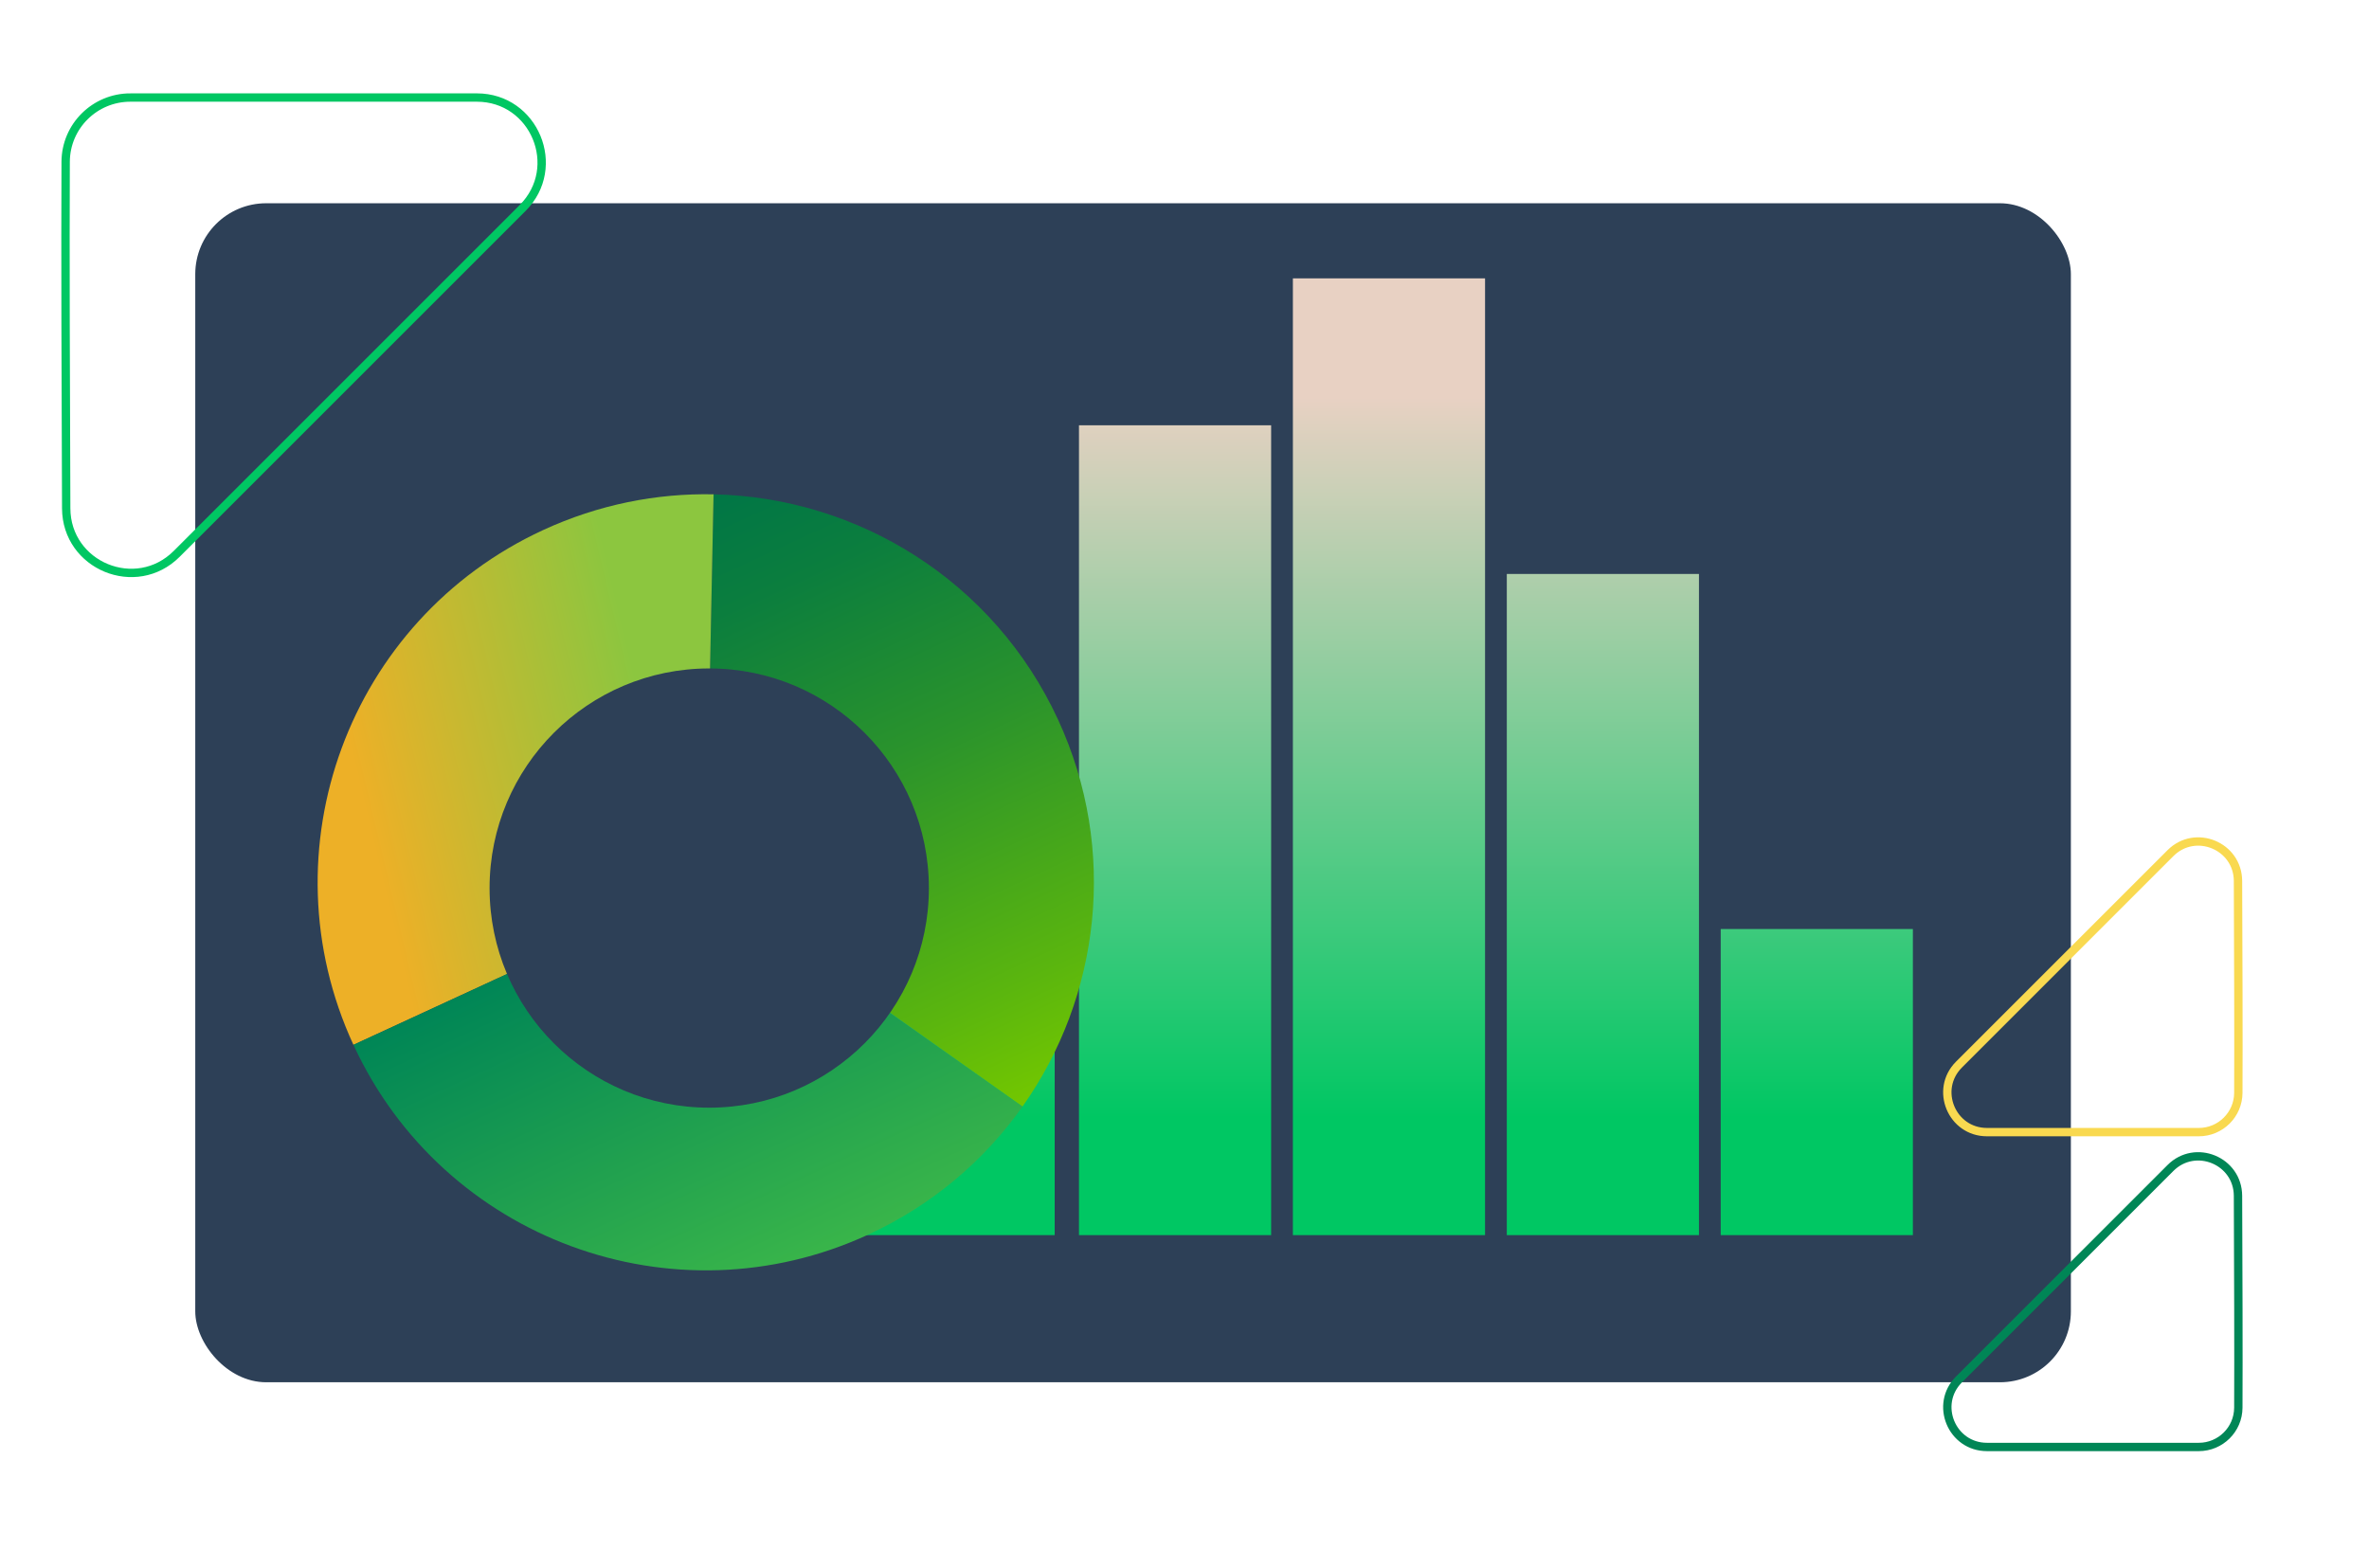
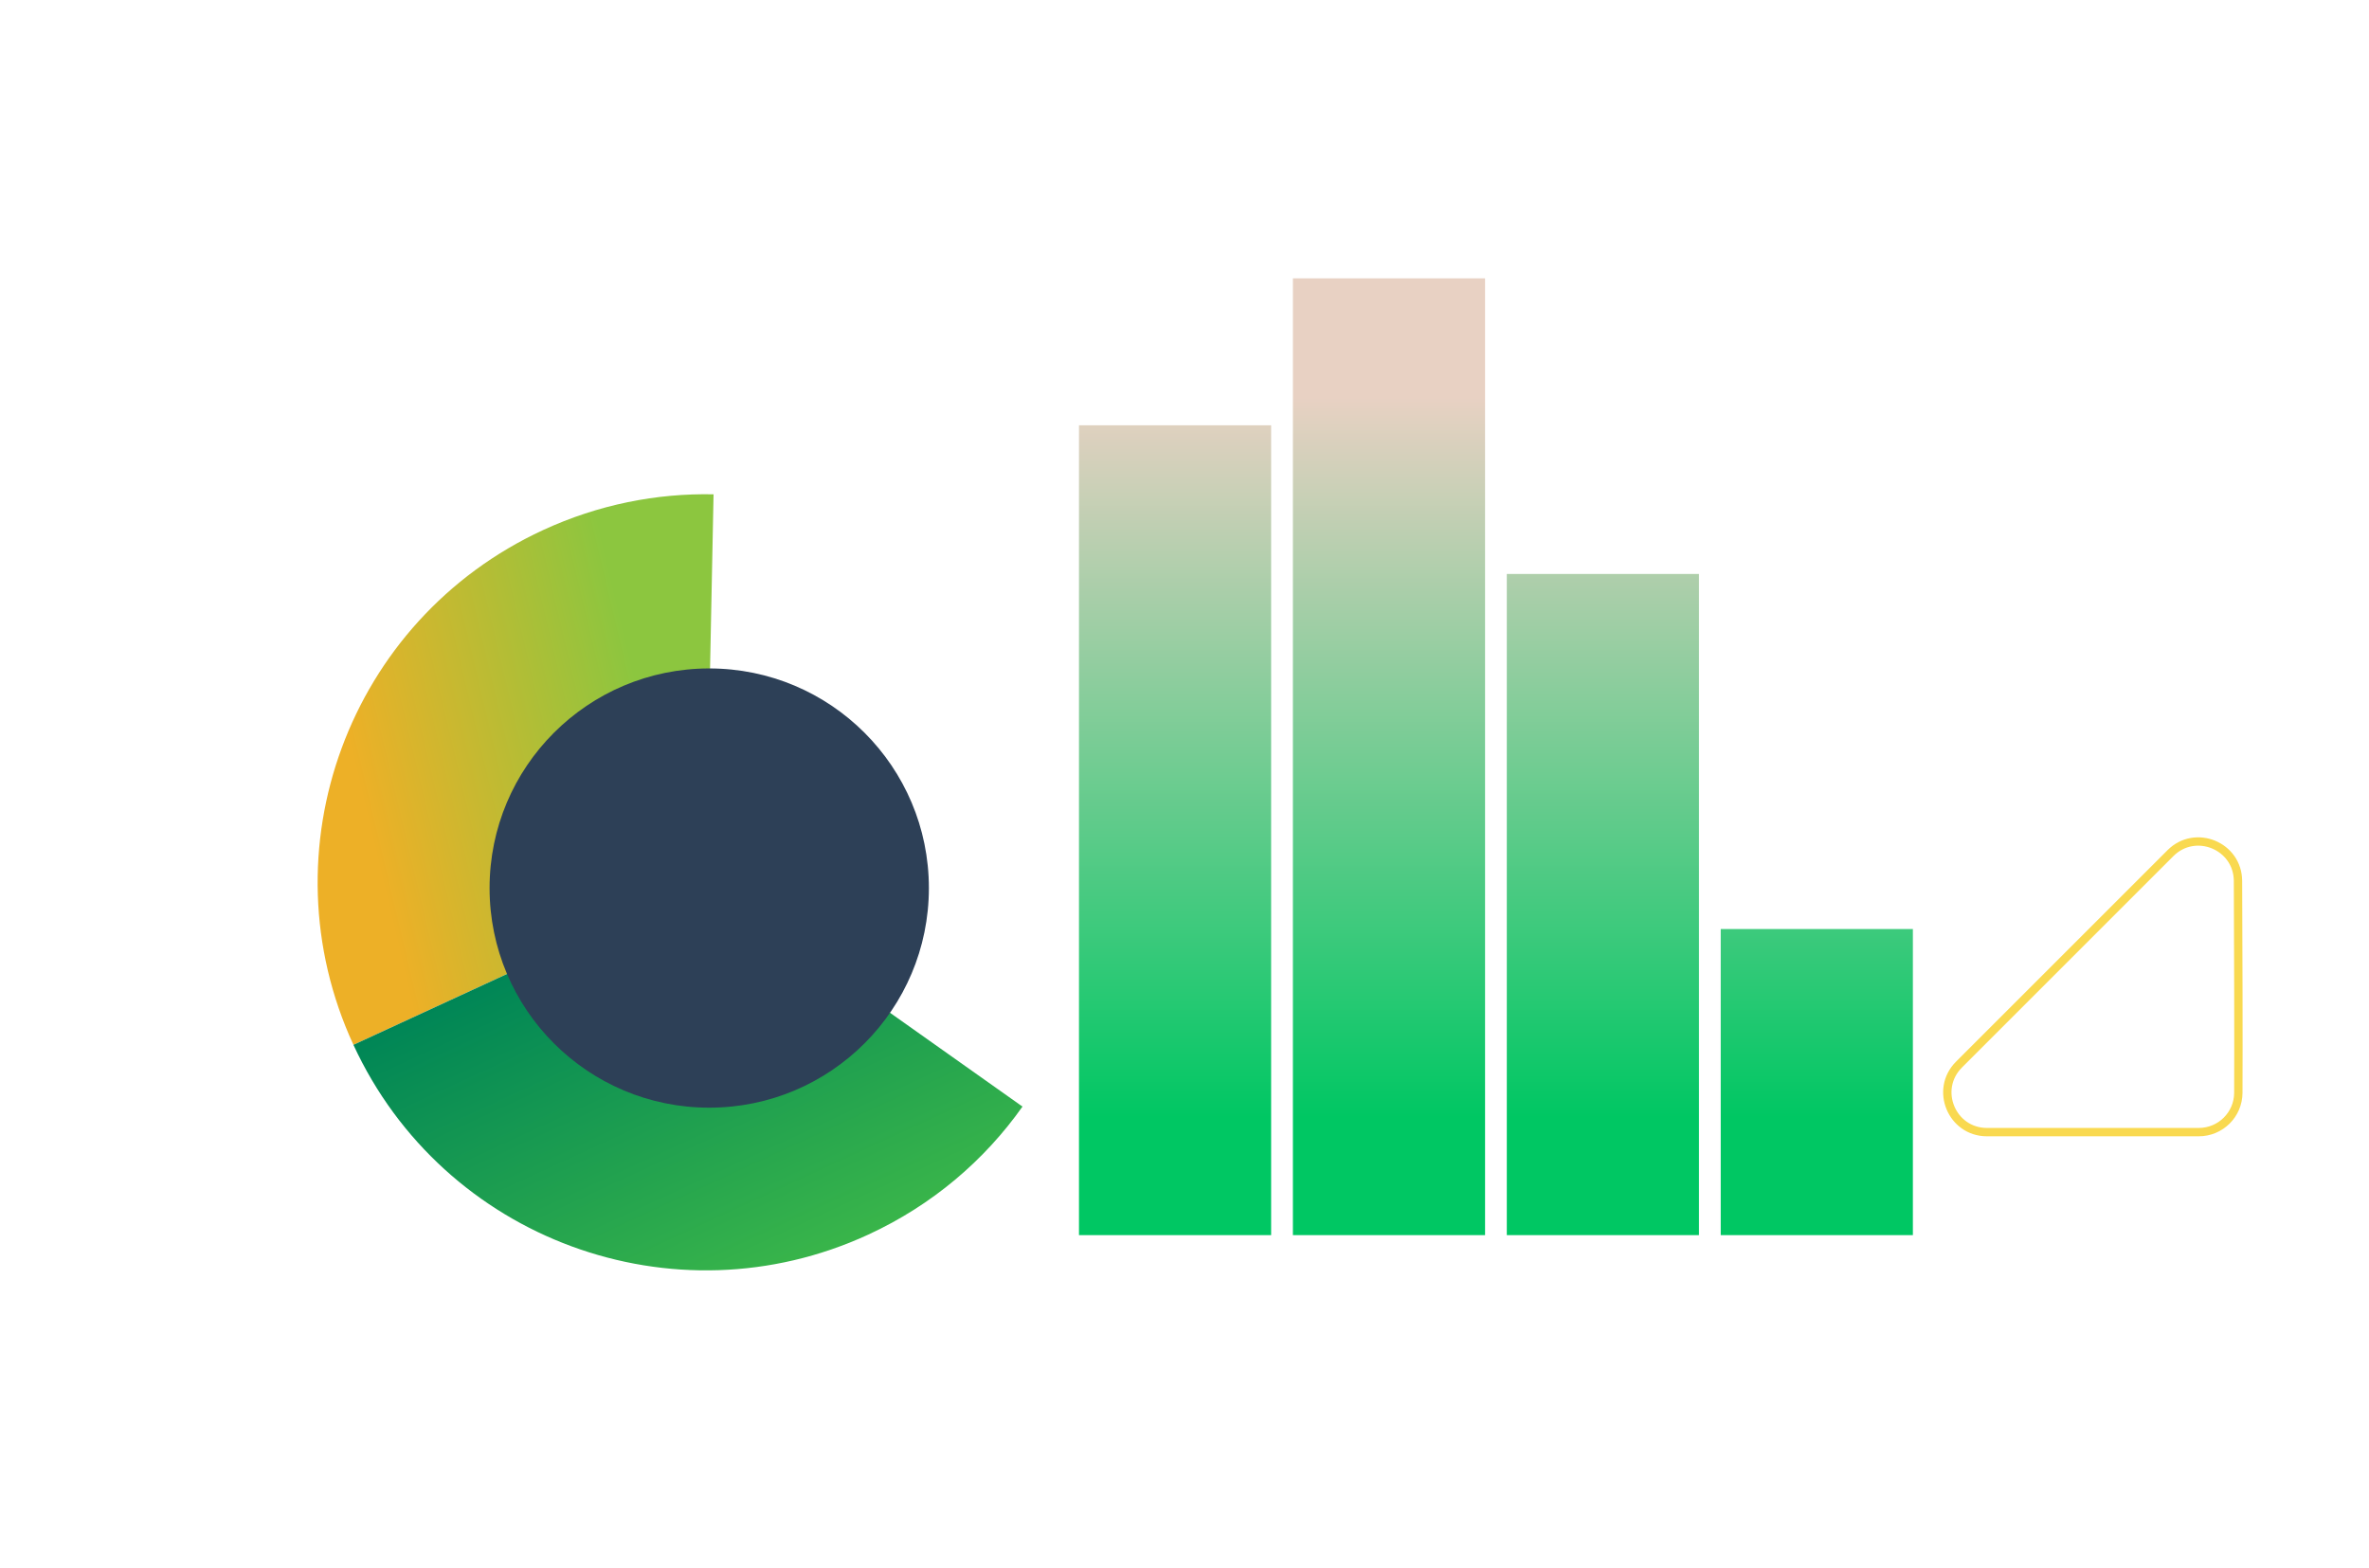
<svg xmlns="http://www.w3.org/2000/svg" xmlns:xlink="http://www.w3.org/1999/xlink" id="Layer_1" viewBox="0 0 1135.057 751.58">
  <defs>
    <linearGradient id="linear-gradient" x1="459.902" y1="190.509" x2="459.902" y2="535.734" gradientUnits="userSpaceOnUse">
      <stop offset="0" stop-color="#e8d1c3" />
      <stop offset="1" stop-color="#00c763" />
    </linearGradient>
    <linearGradient id="linear-gradient1" x1="563.005" y1="190.509" x2="563.005" y2="535.734" xlink:href="#linear-gradient" />
    <linearGradient id="linear-gradient2" x1="665.497" y1="190.509" x2="665.497" y2="535.734" xlink:href="#linear-gradient" />
    <linearGradient id="linear-gradient3" x1="767.989" y1="190.509" x2="767.989" y2="535.734" xlink:href="#linear-gradient" />
    <linearGradient id="linear-gradient4" x1="870.481" y1="190.509" x2="870.481" y2="535.734" xlink:href="#linear-gradient" />
    <linearGradient id="linear-gradient5" x1="175.29" y1="328.767" x2="503.718" y2="328.767" gradientTransform="translate(862.052 551.616) rotate(-114.771) scale(1 -1)" gradientUnits="userSpaceOnUse">
      <stop offset="0" stop-color="#73c700" />
      <stop offset=".162" stop-color="#5bb60e" />
      <stop offset=".545" stop-color="#2a932c" />
      <stop offset=".837" stop-color="#0b7e3e" />
      <stop offset="1" stop-color="#007646" />
    </linearGradient>
    <linearGradient id="linear-gradient6" x1="411.559" y1="416.83" x2="439.392" y2="554.672" gradientTransform="translate(862.052 551.616) rotate(-114.771) scale(1 -1)" gradientUnits="userSpaceOnUse">
      <stop offset=".001" stop-color="#8cc63f" />
      <stop offset="1" stop-color="#edb027" />
    </linearGradient>
    <linearGradient id="linear-gradient7" x1="150.538" y1="468.31" x2="336.467" y2="468.31" gradientTransform="translate(862.052 551.616) rotate(-114.771) scale(1 -1)" gradientUnits="userSpaceOnUse">
      <stop offset=".001" stop-color="#39b54a" />
      <stop offset="1" stop-color="#008656" />
    </linearGradient>
  </defs>
-   <rect x="93.555" y="97.401" width="898.66" height="564.998" rx="33.982" ry="33.982" fill="#2d4057" />
  <g>
-     <rect x="414.479" y="440.871" width="90.847" height="151.019" fill="url(#linear-gradient)" />
    <rect x="516.971" y="203.803" width="92.069" height="388.087" fill="url(#linear-gradient1)" />
    <rect x="619.463" y="133.394" width="92.069" height="458.496" fill="url(#linear-gradient2)" />
    <rect x="721.955" y="275.05" width="92.069" height="316.84" fill="url(#linear-gradient3)" />
    <rect x="824.447" y="445.205" width="92.069" height="146.685" fill="url(#linear-gradient4)" />
  </g>
  <g>
    <g>
-       <path d="M341.887,236.883l-3.739,185.923,151.754,107.484c37.115-52.497,45.941-122.815,17.069-185.386-30.807-66.763-96.201-106.594-165.084-108.021Z" fill="url(#linear-gradient5)" />
      <path d="M260.252,253.997c-93.229,43.02-133.933,153.476-90.913,246.705l168.809-77.896,3.739-185.923c-27.308-.563-55.169,4.902-81.634,17.114Z" fill="url(#linear-gradient6)" />
      <path d="M338.148,422.806l-168.809,77.896c43.026,93.242,153.482,133.947,246.711,90.927,30.672-14.153,55.672-35.599,73.852-61.338l-151.754-107.484Z" fill="url(#linear-gradient7)" />
    </g>
    <circle cx="339.813" cy="425.569" r="105.244" fill="#2d4057" />
  </g>
-   <path d="M62.477,46.739h165.979c27.634,0,41.473,33.411,21.933,52.951l-165.72,165.72c-19.493,19.493-52.831,5.775-52.951-21.793-.237-54.613-.464-126.002-.26-166.092.087-17.069,13.949-30.787,31.019-30.787Z" fill="none" stroke="#00c763" stroke-miterlimit="10" stroke-width="4" />
-   <path d="M1053.485,693.404h-101.467c-16.893,0-25.354-20.425-13.408-32.37l101.308-101.308c11.917-11.917,32.297-3.53,32.37,13.322.145,33.386.284,77.027.159,101.535-.053,10.435-8.527,18.821-18.962,18.821Z" fill="none" stroke="#008656" stroke-miterlimit="10" stroke-width="4" />
  <path d="M1053.485,542.527h-101.467c-16.893,0-25.354-20.425-13.408-32.37l101.308-101.308c11.917-11.917,32.297-3.53,32.37,13.322.145,33.386.284,77.027.159,101.535-.053,10.435-8.527,18.821-18.962,18.821Z" fill="none" stroke="#f9d950" stroke-miterlimit="10" stroke-width="4" />
</svg>